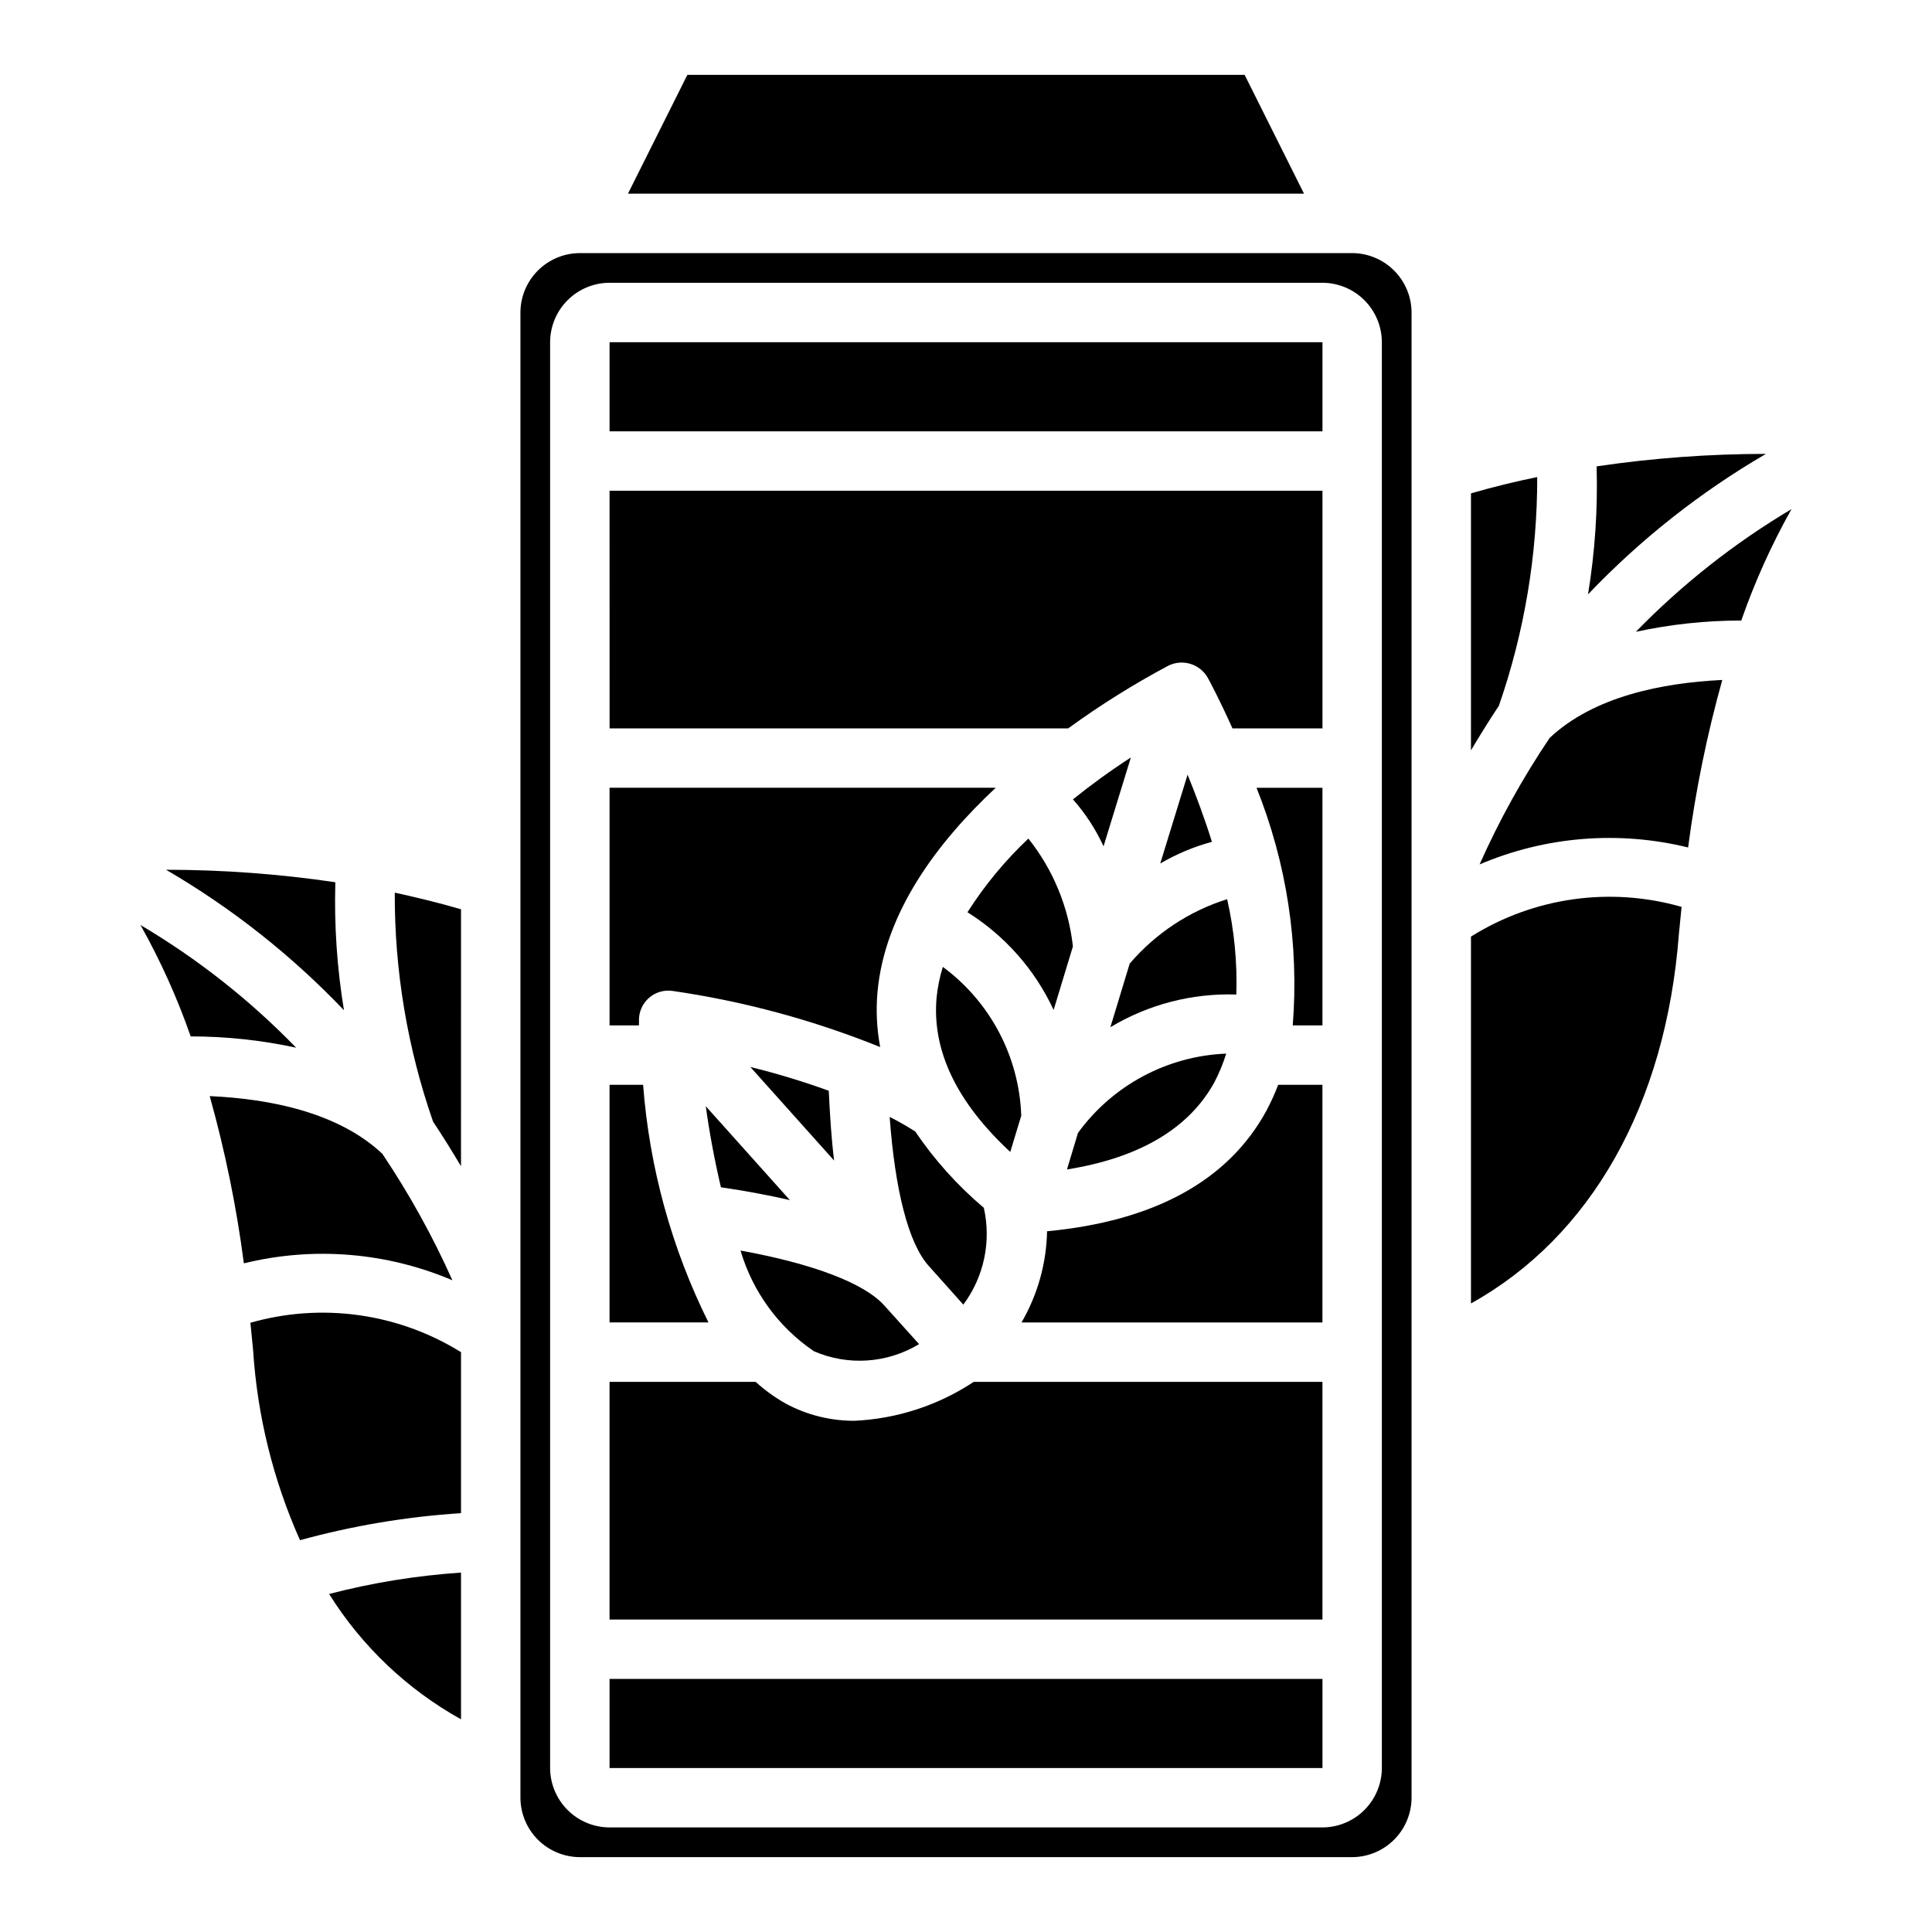
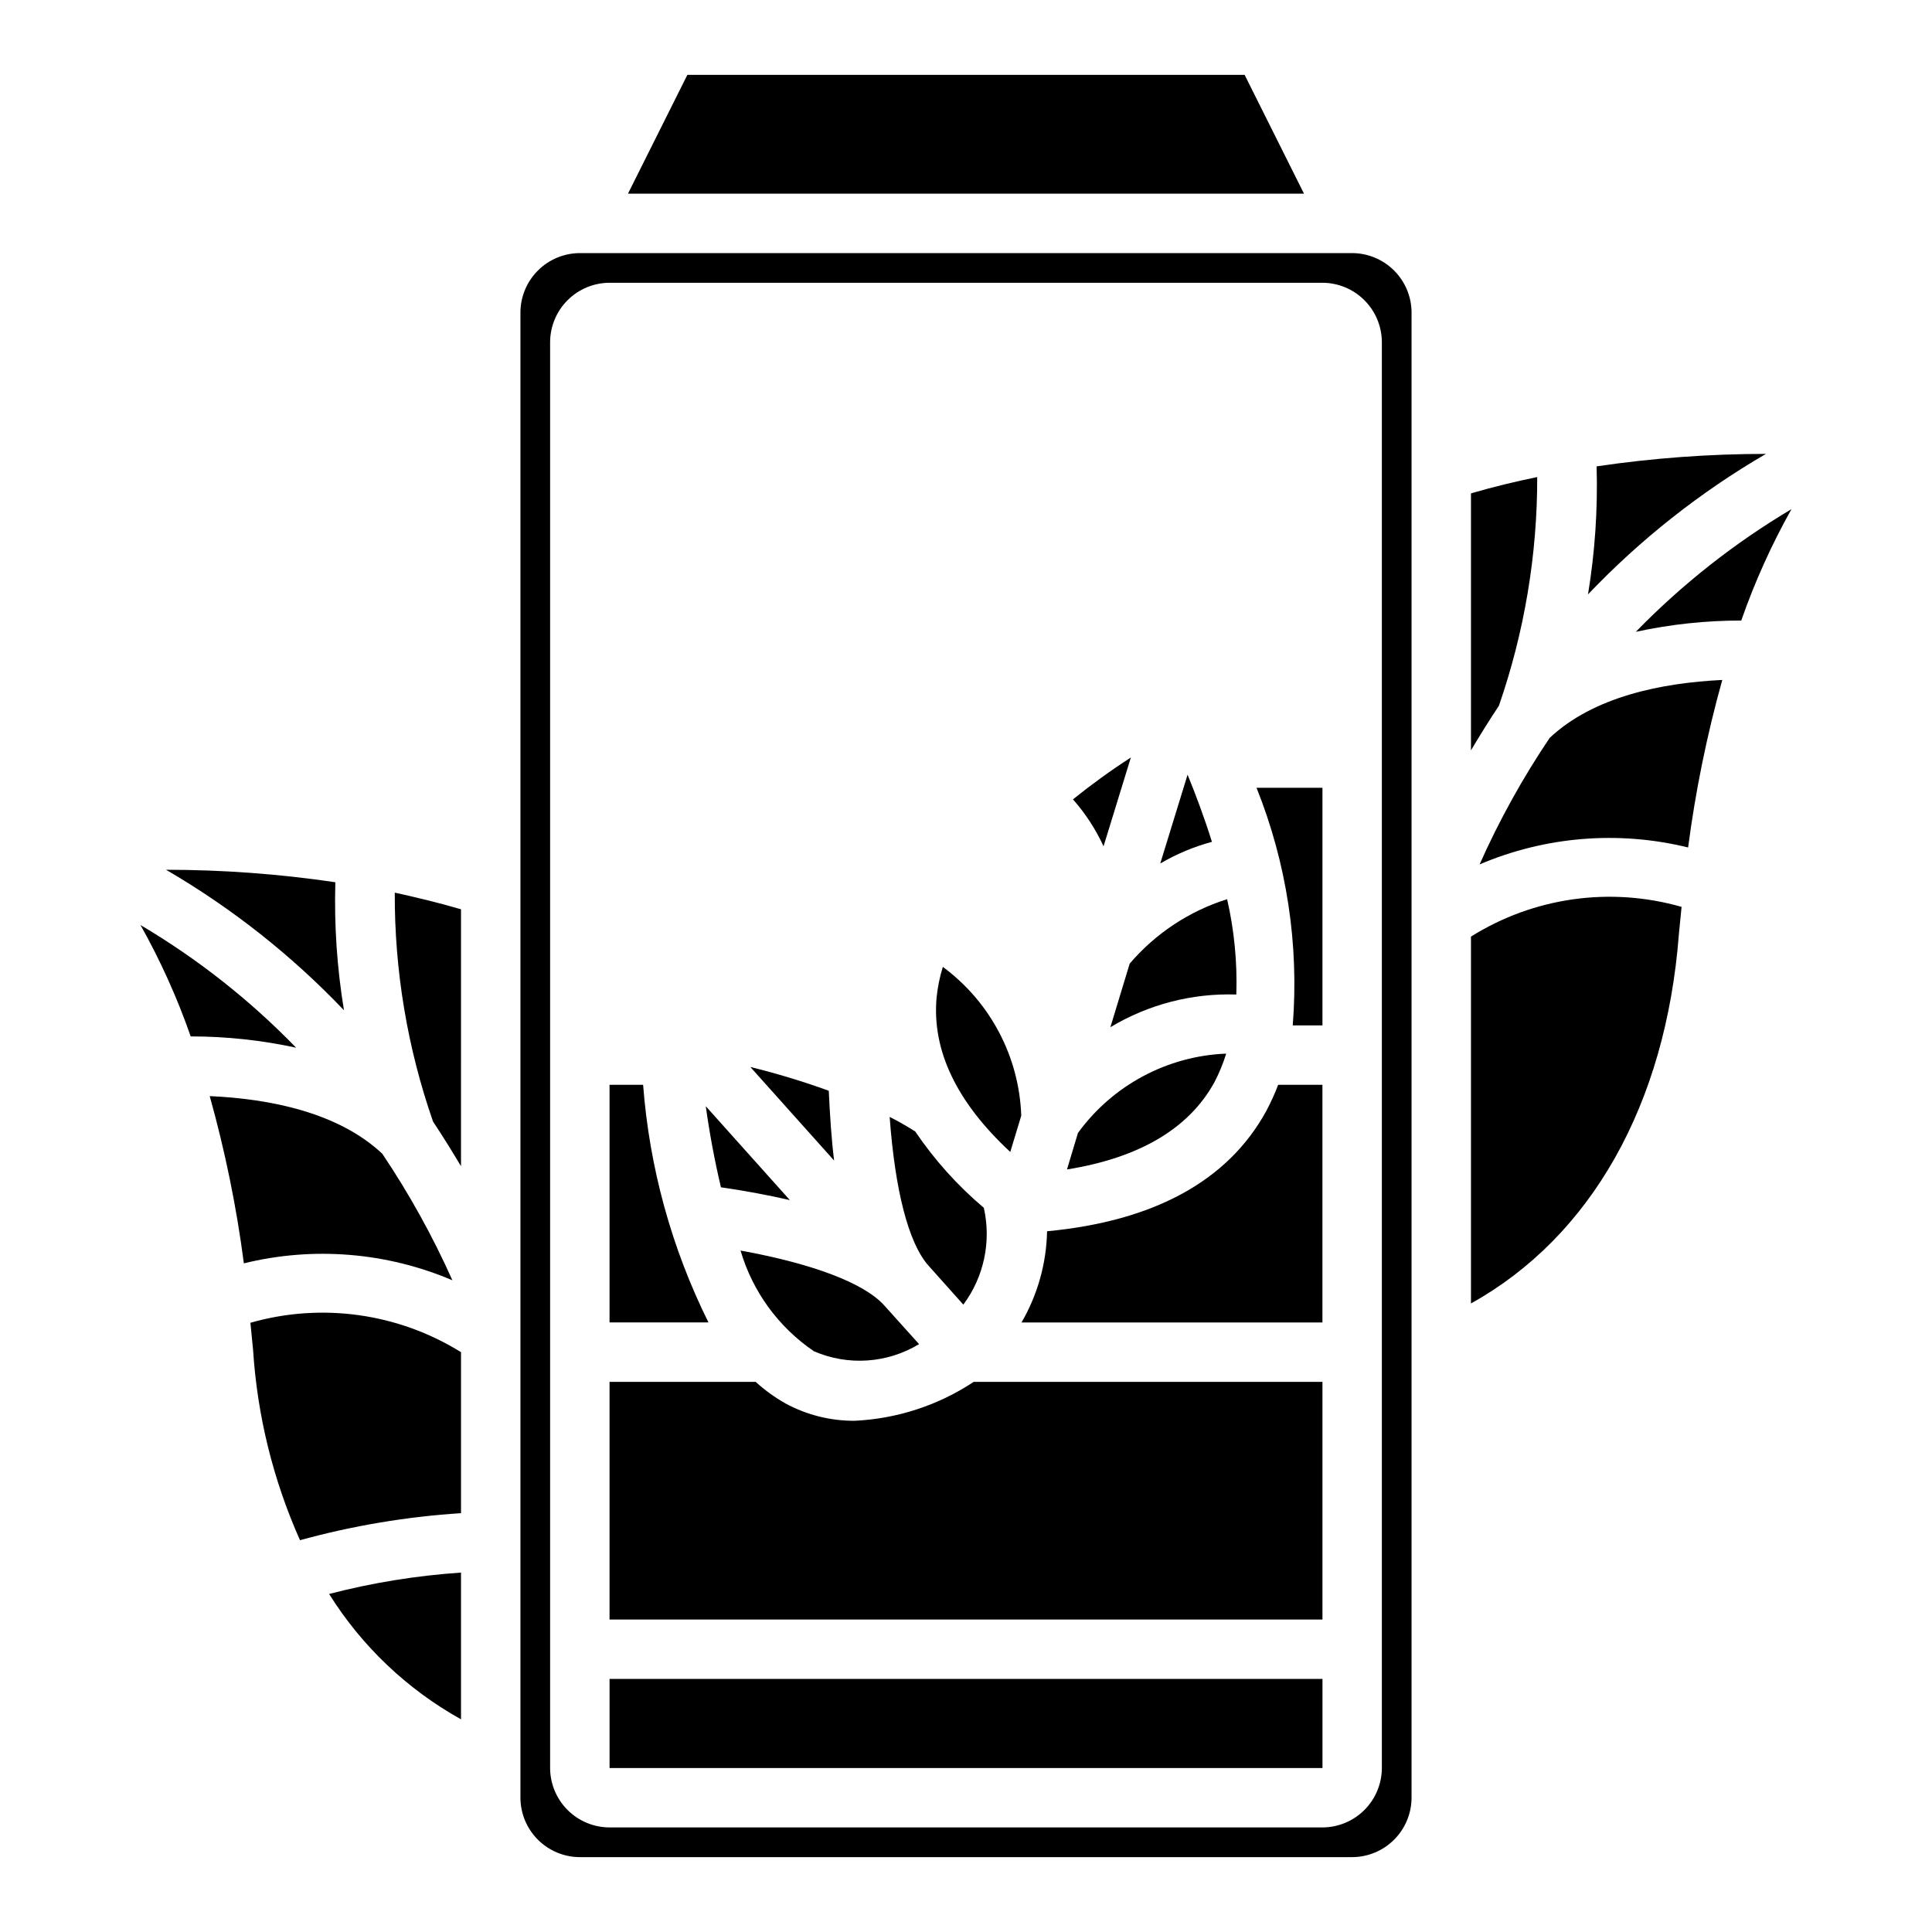
<svg xmlns="http://www.w3.org/2000/svg" fill="#000000" width="800px" height="800px" version="1.1" viewBox="144 144 512 512">
  <g>
    <path d="m331.75 494.46h-26.215v-62.973h8.895c1.664 21.91 7.543 43.293 17.32 62.973z" />
    <path d="m331.04 437.16 22.277 24.875c-5.512-1.258-11.652-2.441-18.262-3.387-1.73-7.32-3.07-14.641-4.016-21.488z" />
    <path d="m365.05 451.56-22.199-24.797c7.035 1.73 13.973 3.832 20.781 6.301 0.316 6.609 0.711 12.828 1.418 18.496z" />
    <path d="m340.25 475.41c19.051 3.465 32.746 8.582 38.102 14.562l9.211 10.234c-8.434 5.109-18.824 5.816-27.867 1.887-9.379-6.371-16.254-15.805-19.445-26.684z" />
    <path d="m390.08 479.43c-5.352-5.984-8.895-20.074-10.312-39.438 2.363 1.18 4.644 2.519 6.769 3.856h0.004c5.106 7.547 11.223 14.355 18.184 20.234 2.019 8.938 0.035 18.309-5.434 25.66z" />
-     <path d="m313.33 415.74h-7.793v-62.977h102.34c-15.508 14.484-29.441 33.062-31.332 54.16-0.434 4.863-0.195 9.766 0.711 14.562-17.68-7.144-36.156-12.141-55.027-14.879-2.277-0.332-4.586 0.363-6.305 1.898-1.719 1.535-2.664 3.754-2.59 6.055z" />
    <path d="m411.73 449.28c-14.25-13.227-20.781-26.922-19.523-40.934h0.004c0.277-2.754 0.828-5.469 1.652-8.109 12.582 9.285 20.234 23.809 20.781 39.438z" />
-     <path d="m416.53 366.23c6.551 8.223 10.645 18.129 11.805 28.578l-5.117 16.848 0.004-0.004c-4.945-10.66-12.875-19.656-22.832-25.898 4.551-7.152 9.973-13.707 16.141-19.523z" />
    <path d="m428.34 355.84c4.926-3.961 10.047-7.668 15.352-11.098l-7.242 23.539v-0.004c-2.078-4.519-4.809-8.711-8.109-12.438z" />
    <path d="m458.72 349.3c2.125 5.195 4.41 11.258 6.453 17.789l0.004 0.004c-4.801 1.297-9.41 3.231-13.699 5.746z" />
    <path d="m426.76 453.92 2.914-9.684c9.191-12.645 23.664-20.391 39.281-21.016-0.816 2.633-1.871 5.188-3.148 7.633-6.769 12.281-19.918 19.996-39.047 23.066z" />
    <path d="m443.38 399.37c6.836-8 15.781-13.918 25.82-17.082 1.895 8.285 2.715 16.777 2.438 25.27-11.727-0.387-23.316 2.621-33.375 8.66z" />
-     <path d="m305.54 234.69h188.93v23.617h-188.93z" />
-     <path d="m305.54 274.05h188.93v62.977h-23.852c-3.465-7.715-6.141-12.676-6.535-13.383h0.004c-2.078-3.691-6.68-5.109-10.473-3.227-9.219 4.91-18.082 10.461-26.527 16.609h-121.54z" />
    <path d="m476.99 352.77h17.473v62.977h-7.871c1.691-21.453-1.594-43.004-9.602-62.977z" />
    <path d="m482.73 431.49h11.727v62.977l-79.742-0.004c4.269-7.348 6.602-15.664 6.769-24.164 28.262-2.676 47.941-13.305 58.094-31.883h0.004c1.191-2.242 2.246-4.555 3.148-6.926z" />
    <path d="m402.05 510.21h92.414v62.977h-188.93v-62.977h38.73c2.422 2.211 5.09 4.137 7.949 5.746 5.609 3.027 11.891 4.598 18.262 4.566 11.262-0.531 22.168-4.094 31.57-10.312z" />
    <path d="m305.54 588.93h188.93v23.617h-188.93z" />
    <path d="m181.23 389.14c5.293 9.43 9.746 19.305 13.305 29.52 9.395-0.004 18.762 1 27.945 2.992-12.242-12.625-26.117-23.559-41.25-32.512zm51.641-11.336c-14.855-2.199-29.852-3.305-44.871-3.309 17.395 10.125 33.27 22.664 47.156 37.234-1.848-11.211-2.613-22.57-2.285-33.926zm12.438 71.949c-11.652-10.941-29.758-14.562-45.738-15.273h0.004c4.074 14.539 7.102 29.352 9.051 44.32 18.422-4.523 37.812-2.949 55.262 4.488-5.223-11.688-11.441-22.906-18.578-33.535zm3.305-69.195h0.004c-0.086 20.66 3.348 41.184 10.152 60.691 2.519 3.777 4.961 7.715 7.398 11.809l0.004-68.09c-5.906-1.734-11.809-3.152-17.555-4.41zm-38.254 113.99c0.234 2.441 0.473 4.723 0.707 7.164v-0.004c1.109 17.43 5.32 34.516 12.438 50.461 13.941-3.836 28.238-6.234 42.668-7.164v-42.664c-16.672-10.359-36.945-13.188-55.812-7.793zm20.859 71.871c8.656 13.848 20.684 25.273 34.953 33.219v-38.887c-11.805 0.797-23.504 2.691-34.953 5.668zm242.62-402.58h-147.68l-15.742 31.488h179.16zm28.496 47.234h-204.67c-4.172 0.012-8.172 1.676-11.121 4.625-2.949 2.949-4.613 6.945-4.625 11.117v393.6c0.012 4.172 1.676 8.172 4.625 11.121 2.949 2.949 6.949 4.613 11.121 4.625h204.67c4.172-0.012 8.168-1.676 11.117-4.625 2.949-2.949 4.613-6.949 4.625-11.121v-393.6c-0.012-4.172-1.676-8.168-4.625-11.117-2.949-2.949-6.945-4.613-11.117-4.625zm7.871 401.47c-0.012 4.172-1.676 8.168-4.625 11.121-2.949 2.949-6.949 4.609-11.121 4.625h-188.93c-4.172-0.016-8.172-1.676-11.121-4.625-2.949-2.953-4.613-6.949-4.625-11.121v-377.86c0.012-4.172 1.676-8.172 4.625-11.121 2.949-2.949 6.949-4.613 11.121-4.625h188.93c4.172 0.012 8.172 1.676 11.121 4.625 2.949 2.949 4.613 6.949 4.625 11.121zm23.617-337.79v68.094c2.441-4.094 4.879-8.031 7.398-11.809 6.758-19.492 10.191-39.984 10.156-60.613-5.746 1.18-11.652 2.598-17.555 4.328zm33.297-7.164c0.328 11.359-0.438 22.719-2.281 33.93 13.883-14.574 29.758-27.109 47.152-37.234-15.02 0.004-30.016 1.109-44.871 3.305zm-33.297 124.62v97.219c31.723-17.633 51.641-52.586 55.105-97.93 0.234-2.441 0.473-4.723 0.707-7.164-18.879-5.414-39.172-2.555-55.812 7.875zm20.859-52.664c-7.152 10.617-13.371 21.836-18.578 33.535 17.449-7.438 36.84-9.012 55.262-4.488 1.961-14.996 4.984-29.832 9.055-44.398-16.062 0.785-34.086 4.406-45.738 15.352zm22.828-28.102v-0.004c9.184-1.992 18.551-2.992 27.945-2.992 3.559-10.211 8.012-20.09 13.305-29.52-15.113 8.984-28.984 19.914-41.25 32.512z" />
  </g>
</svg>